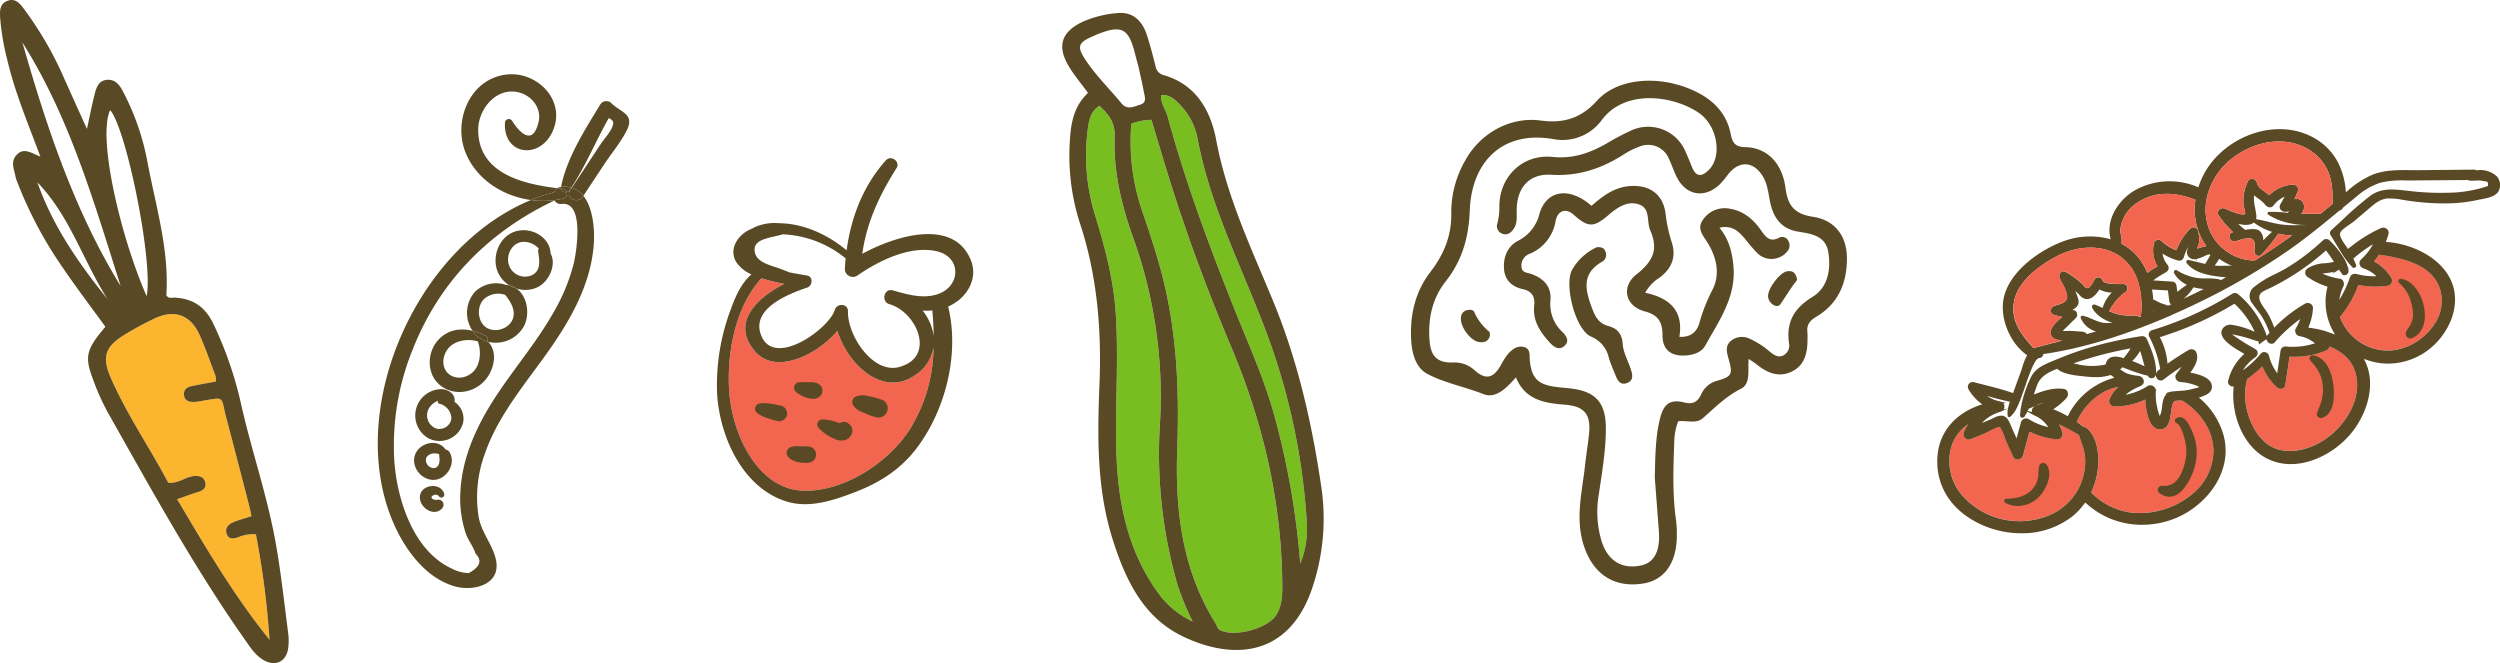
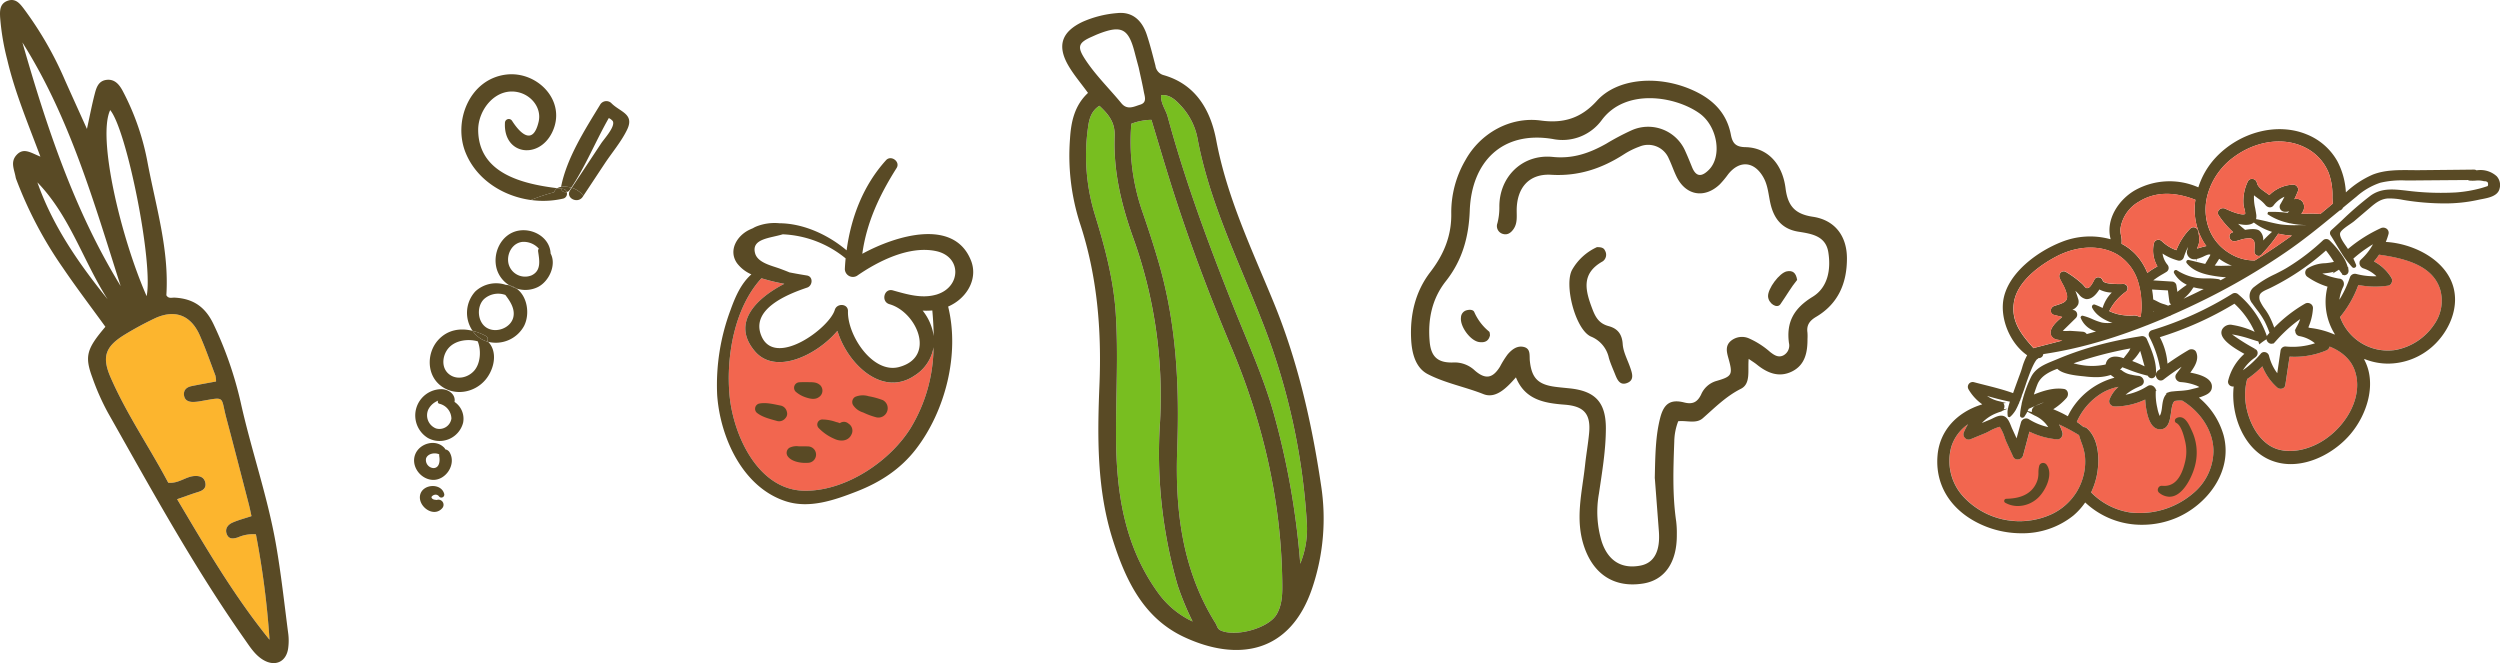
<svg xmlns="http://www.w3.org/2000/svg" width="672.404" height="178.345" viewBox="0 0 672.404 178.345">
  <g id="Raggruppa_316" data-name="Raggruppa 316" transform="translate(-579 -309)">
    <g id="Raggruppa_312" data-name="Raggruppa 312" transform="translate(771.786 351.552)">
      <path id="Tracciato_574" data-name="Tracciato 574" d="M123.146,72.225c-5.546,9.145-17.511,17.2-28.571,17.147-12.721-.077-19.393-15.13-20.329-25.851-.9-10.322,1.323-23.38,8.6-31.3A51.507,51.507,0,0,0,89,33.716c-7.122,3.665-14.517,10.34-7.916,18.131,5.547,6.536,16.778.984,22.2-5.491,2.69,8.875,12.045,17.925,20.729,12.053a11.131,11.131,0,0,0,5.123-7.62,42.515,42.515,0,0,1-5.99,21.435" transform="translate(-70.833 0.072)" fill="#f2664f" />
      <path id="Tracciato_583" data-name="Tracciato 583" d="M140.314,38.367c-4.469-11.537-20.1-6.89-29.259-1.889,1.159-8.407,4.6-15.757,9.22-23.063,1.087-1.7-1.489-3.6-2.839-2.106-6.116,6.757-9.407,15.334-10.6,24.244-4.966-4.194-11.61-7.244-18.055-7.289a13.3,13.3,0,0,0-6.23.869,6.045,6.045,0,0,0-.917.468c-.337.137-.677.285-1.009.446-3.328,1.629-5.652,5.558-3.263,8.963a9.638,9.638,0,0,0,3.86,3C78.46,44.446,76.9,48,75.616,51.59a57.458,57.458,0,0,0-3.595,22.873c.793,11.354,6.818,24.827,18.481,28.583,6.378,2.047,13.1-.331,19.08-2.658,6.291-2.46,11.764-5.994,15.919-11.4,7.876-10.227,11.806-25.53,8.639-38.316a13.233,13.233,0,0,0,1.776-.95c3.807-2.436,6.1-6.954,4.4-11.359m-16.086,44.7c-5.546,9.145-17.511,17.2-28.572,17.147-12.72-.077-19.391-15.13-20.328-25.851-.9-10.322,1.323-23.379,8.6-31.3a51.509,51.509,0,0,0,6.149,1.493c-7.122,3.665-14.517,10.34-7.916,18.131,5.547,6.538,16.778.984,22.2-5.491,2.688,8.875,12.045,17.925,20.728,12.053a11.128,11.128,0,0,0,5.124-7.62,42.515,42.515,0,0,1-5.99,21.435M130.256,58.6a14.1,14.1,0,0,0-2.968-6.84,18.5,18.5,0,0,0,2.6-.045c.208,2.324.34,4.618.369,6.885m1.039-11.245a3.771,3.771,0,0,1-.471.14c-3.851,1.075-7.8-.123-11.553-1.176-2.377-.667-3.273,3.041-.909,3.715,7.326,2.1,12.655,14.2,2.585,16.9-7.076,1.891-13.93-8.541-13.746-15,.063-2.1-2.987-2.25-3.545-.37-1.468,4.952-16.056,15.628-19.719,7.06C80.8,51.278,91.241,47.247,96.251,45.557c1.46-.506,1.657-2.949-.081-3.241-1.579-.253-3.154-.53-4.73-.843-.769-.334-1.572-.628-2.362-.93-2.154-.831-6.145-1.566-6.858-4.207-1.067-3.933,3.966-4.037,7.435-5.1a28.6,28.6,0,0,1,16.917,6.476c-.093.974-.172,1.94-.212,2.9a2.168,2.168,0,0,0,3.27,1.785c5.714-3.974,14.117-8.2,21.329-6.629,6.866,1.5,6.647,9.492.337,11.582" transform="translate(-71.915 -10.769)" fill="#594a25" />
      <path id="Tracciato_584" data-name="Tracciato 584" d="M104.376,54.44a20.569,20.569,0,0,0-3.849-1.064,5.265,5.265,0,0,0-3.655.187,1.622,1.622,0,0,0-.537,2.19,4.911,4.911,0,0,0,2.722,1.992,19.717,19.717,0,0,0,3.512,1.3,2.482,2.482,0,0,0,2.9-1.514,2.456,2.456,0,0,0-1.091-3.087" transform="translate(-59.68 10.642)" fill="#594a25" />
      <path id="Tracciato_585" data-name="Tracciato 585" d="M98.287,58.583a2.018,2.018,0,0,0-.965-.479,1.914,1.914,0,0,0-1.4.349,4.348,4.348,0,0,0-.981-.313,11.378,11.378,0,0,0-3.795-.685,1.36,1.36,0,0,0-.893,2.309,12.826,12.826,0,0,0,4.2,2.889c1.608.783,3.732.7,4.594-1.137a2.219,2.219,0,0,0-.765-2.934" transform="translate(-62.835 12.819)" fill="#594a25" />
      <path id="Tracciato_586" data-name="Tracciato 586" d="M90.045,62.281c-.79-.048-1.593,0-2.4-.029a4.4,4.4,0,0,0-2.49.387,1.62,1.62,0,0,0-.536,2.19c1.039,1.617,3.775,2.007,5.55,1.858a2.2,2.2,0,0,0-.125-4.406" transform="translate(-65.608 15.236)" fill="#594a25" />
      <path id="Tracciato_587" data-name="Tracciato 587" d="M88.906,54.886c1.137.375,2.458.686,3.494-.069a2.073,2.073,0,0,0,.361-3.217c-.948-.84-1.922-.787-3.107-.81-.846-.024-1.672-.021-2.512.03a1.483,1.483,0,0,0-.981,2.518,7.723,7.723,0,0,0,2.746,1.547" transform="translate(-64.948 9.447)" fill="#594a25" />
      <path id="Tracciato_588" data-name="Tracciato 588" d="M87.318,56.884c-.018-.077-.038-.143-.059-.209a2.146,2.146,0,0,0-1.535-1.469c-1.892-.367-4.034-.951-5.949-.533a1.449,1.449,0,0,0-.589,2.408c1.5,1.255,3.673,1.727,5.523,2.264a2.113,2.113,0,0,0,2.04-.583c.048-.05.1-.11.148-.158a1.758,1.758,0,0,0,.421-1.721" transform="translate(-68.458 11.343)" fill="#594a25" />
    </g>
    <g id="Raggruppa_310" data-name="Raggruppa 310" transform="translate(579 309)">
      <path id="Tracciato_582" data-name="Tracciato 582" d="M48.549,136.011a7.283,7.283,0,0,0-.179-1.6c-1.374-3.626-2.646-7.3-4.215-10.843-2.446-5.521-6.849-7.075-12.306-4.427a88.665,88.665,0,0,0-7.949,4.319c-5.159,3.188-6.121,5.949-3.7,11.484,4.338,9.941,10.515,18.876,15.49,28.3,2.783.275,4.668-1.638,7.021-1.8,1.424-.1,2.664.277,2.962,1.836.274,1.433-.685,2.073-1.952,2.46-1.763.539-3.491,1.191-5.642,1.934,7.835,13.206,15.363,26.094,24.857,37.8a229.649,229.649,0,0,0-3.662-28.355,9.976,9.976,0,0,0-4.846.828c-1.26.4-2.425.537-2.98-.844-.587-1.459.265-2.58,1.535-3.139,1.581-.692,3.274-1.127,5.1-1.734-.253-1.129-.452-2.15-.712-3.154-2-7.737-3.985-15.48-6.044-23.2-1.578-5.914-.11-5.75-6.73-4.606a13.894,13.894,0,0,1-2.1.251c-1.284.021-2.4-.379-2.567-1.839-.163-1.432.765-2.16,2.044-2.425,2.151-.446,4.317-.823,6.575-1.249" transform="translate(9.567 -33.408)" fill="#fcb52e" />
      <path id="Tracciato_589" data-name="Tracciato 589" d="M10.867,103.89C7.456,94.782,3.993,86.555,1.955,77.853A65.11,65.11,0,0,1,.03,66.4c-.092-1.77-.1-3.661,2.025-4.427,2.154-.777,3.334.813,4.371,2.171A94.951,94.951,0,0,1,17.484,83.358c1.861,4.167,3.75,8.32,5.9,13.089.768-3.51,1.323-6.441,2.071-9.321.438-1.689.956-3.551,3.1-3.864,2.253-.33,3.512,1.23,4.415,2.9a67.313,67.313,0,0,1,6.768,19.581c2.24,11.74,5.785,23.307,5.005,35.424.555,1.009,1.49.608,2.244.65,5,.281,8.264,2.475,10.505,7.274a100.686,100.686,0,0,1,7.251,20.921c2.821,12.732,7.168,25.092,9.441,37.944,1.429,8.088,2.3,16.277,3.367,24.427a15.042,15.042,0,0,1-.015,3.519c-.409,3.854-3.525,5.348-6.854,3.283-2.157-1.34-3.476-3.479-4.892-5.493-13.686-19.468-25.1-40.309-36.791-60.983a64.277,64.277,0,0,1-4.138-9.336c-2.148-5.791-1.573-7.76,3.486-13.715-3.808-5.264-7.773-10.471-11.443-15.879A108.54,108.54,0,0,1,4.421,110.131a3.91,3.91,0,0,1-.211-.673c-.33-2.025-1.522-4.1.253-6.021,1.921-2.08,3.857-.545,6.4.453m47.25,60.478a7.283,7.283,0,0,0-.179-1.6c-1.374-3.626-2.646-7.3-4.215-10.843-2.446-5.521-6.848-7.075-12.306-4.427a88.636,88.636,0,0,0-7.948,4.319c-5.16,3.188-6.122,5.949-3.706,11.484,4.338,9.941,10.516,18.876,15.49,28.3,2.783.275,4.668-1.638,7.021-1.8,1.424-.1,2.664.277,2.962,1.836.275,1.433-.683,2.071-1.952,2.46-1.763.539-3.491,1.191-5.642,1.934,7.835,13.206,15.365,26.094,24.857,37.8a229.65,229.65,0,0,0-3.662-28.355,9.958,9.958,0,0,0-4.846.828c-1.26.4-2.424.537-2.979-.844-.587-1.459.263-2.58,1.535-3.139,1.579-.694,3.274-1.127,5.1-1.734-.253-1.129-.452-2.15-.711-3.154-2.005-7.737-3.985-15.48-6.045-23.2-1.578-5.914-.108-5.75-6.73-4.606a13.892,13.892,0,0,1-2.1.251c-1.284.02-2.4-.379-2.567-1.839-.161-1.432.765-2.16,2.044-2.425,2.151-.446,4.317-.823,6.575-1.249M32.456,138.712C25.266,116.165,18.784,93.4,6.021,73.178c6.531,22.781,13.948,45.207,26.435,65.535m6.982,2.711c1.833-8.914-5.333-44.7-9.8-50.047-3.467,7.284,2.719,33.884,9.8,50.047m-10.495.828c-6.592-10.34-10.171-22.462-18.884-31.435,4.143,11.808,11.169,21.863,18.884,31.435" transform="translate(0 -61.766)" fill="#594a25" />
    </g>
    <g id="Raggruppa_315" data-name="Raggruppa 315" transform="translate(958.492 330.71)">
      <path id="Tracciato_590" data-name="Tracciato 590" d="M76.7,162.025c-2.482,2.828-5.4,5.83-8.729,4.51-4.963-1.97-10.31-2.95-14.981-5.377-3.364-1.746-4.31-5.771-4.48-9.529-.3-6.535,1.149-12.7,5.178-17.939,3.656-4.751,5.755-9.831,5.622-15.923a27.856,27.856,0,0,1,3.8-14.147c4-7.247,12.03-11.786,20.284-10.67,6.125.828,10.835-.61,15.094-5.318,5.4-5.975,16.046-6.921,25.062-3.152,5.675,2.372,9.783,6.053,10.975,12.315.434,2.278,1.319,3.268,3.9,3.316,5.729.111,9.926,4.213,10.795,11.056.6,4.752,2.526,6.944,7.34,7.664,5.938.888,9.161,5.183,9.172,11.172.011,6.658-2.327,12.22-8.279,15.739-1.721,1.018-2.627,2.2-2.345,4.213a13.257,13.257,0,0,1,.014,1.764c.017,3.581-.65,6.977-4.162,8.719-3.467,1.719-6.616.45-9.447-1.844-.608-.494-1.286-.9-2.21-1.54-.3,3.06.631,6.678-2.077,8.041-4.019,2.023-7,5.058-10.254,7.915-1.814,1.591-4.31.551-6.619.817a15.9,15.9,0,0,0-1.061,5.461c-.263,7.173-.527,14.344.516,21.488a26.182,26.182,0,0,1,.169,3.524c.065,7.472-3.227,12.249-9.06,13.177-7.727,1.231-13.245-2.454-15.78-9.673-2.657-7.563-.607-14.89.176-22.315.3-2.8.8-5.586,1.066-8.392.506-5.246-1.362-7.325-6.556-7.721-5.419-.414-10.665-1.266-13.122-7.355M114.046,189.2c.137-6.345.2-11.425,1.475-16.345,1-3.833,2.824-4.99,6.458-4.073,2.318.584,3.533-.137,4.517-2.1a6.4,6.4,0,0,1,4.033-3.658c4.37-1.251,4.572-1.706,3.294-6.247-.471-1.669-.805-3.283.688-4.555a4.679,4.679,0,0,1,4.978-.629,22.122,22.122,0,0,1,5.6,3.623c1.015.774,2.135,1.6,3.536.908a2.989,2.989,0,0,0,1.516-3.315c-.777-5.687,1.371-9.4,6.376-12.459,4.1-2.509,4.951-7.356,4.2-12.008-.715-4.4-4.538-4.931-8.065-5.5-4.3-.692-6.506-3.393-7.462-7.418-.568-2.39-.656-4.891-1.894-7.125-2.434-4.386-6.437-4.782-9.521-.887a25.173,25.173,0,0,1-2.247,2.708c-4.1,3.893-9.124,3.008-11.607-2.043-.777-1.579-1.323-3.271-2.086-4.856a6.009,6.009,0,0,0-7.907-3.257,20.482,20.482,0,0,0-4.1,2.02c-5.981,3.866-12.3,6-19.62,5.555-5.92-.361-9.234,3.431-9.3,9.419-.02,1.749.245,3.559-.822,5.141-.715,1.058-1.678,1.752-2.982,1.322a2.192,2.192,0,0,1-1.377-2.869,16.944,16.944,0,0,0,.521-4.162c-.167-8.223,6.149-14.5,14.377-13.652,5.41.557,9.923-1.042,14.394-3.571a65.539,65.539,0,0,1,6.857-3.617,10.885,10.885,0,0,1,14.425,5.738c.637,1.388,1.2,2.809,1.779,4.222,1.121,2.743,2.667,2.555,4.517.7,3.647-3.649,2.315-11.752-2.533-15.2-6.571-4.669-19.9-6.792-26.27,1.809a13.085,13.085,0,0,1-13.192,5.094c-13.611-2.267-21.834,6.163-22.316,19.262-.26,7.091-2.01,13.382-6.425,18.97-3.769,4.769-4.888,10.359-4.356,16.3.367,4.108,2.256,5.744,6.429,5.576a7.886,7.886,0,0,1,5.74,2.189c2.836,2.446,4.787,2.1,6.75-1.076a25.01,25.01,0,0,1,2.044-3.277c1.079-1.254,2.463-2.4,4.245-2.031,2.047.427,1.579,2.308,1.733,3.769.485,4.623,2.193,6.369,6.87,6.98,1.283.167,2.573.279,3.86.412,6.888.723,9.738,3.775,9.718,10.81-.018,5.887-1.015,11.7-1.865,17.508a27.537,27.537,0,0,0,.748,12.9c1.692,5.126,5.309,7.451,10.453,6.441,3.649-.717,5.329-3.879,4.918-9.253-.393-5.156-.786-10.313-1.082-14.193" transform="translate(-48.468 -82.241)" fill="#594a25" />
-       <path id="Tracciato_591" data-name="Tracciato 591" d="M88.634,106.4c2.866-2.485,5.833-4.858,9.956-5.285,5.4-.558,9.289,1.975,9.976,7.388a39.6,39.6,0,0,0,1.608,7.537c1.325,4,.122,7.122-3.146,9.611a11.137,11.137,0,0,0-3.941,4.12c6.455,1.367,10.376,4.76,9.187,11.86,3.5.166,4.93-1.749,5.529-4.252a46.8,46.8,0,0,1,3.537-8.738c1.927-4.162.881-8.52-1.513-12.381-1.188-1.918-2.9-3.664-1.269-6.032a7.023,7.023,0,0,1,7.4-3.033c3.443.577,5.97,2.63,7.984,5.378,1.311,1.79,2.38,3.926,5.278,2.333a1.817,1.817,0,0,1,2.389.986,2.418,2.418,0,0,1-.44,2.911,5.443,5.443,0,0,1-7.874.372,46.705,46.705,0,0,1-3.437-4c-1.644-1.873-3.346-3.664-6.81-2.9,2.577,3.111,3.411,6.616,3.762,10.229.813,8.344-3.891,14.827-7.624,21.563-.935,1.686-3.087,2.431-5.211,2.576-3.891.263-6.235-1.5-6.235-5.359,0-3.549-1.069-5.526-4.79-6.509-5.177-1.367-6.471-6.586-2.205-9.953,4.281-3.379,6.023-6.56,3.7-11.818-1.027-2.324.123-5.9-3-6.976-3.158-1.085-5.845.793-8.257,2.856-3.988,3.413-5.472,3.36-9.358-.111-2-1.79-4.255-1.252-4.853,1.727a11.51,11.51,0,0,1-7.161,8.88,3.3,3.3,0,0,0-2.007,3.428c.1,1.594,1.543,1.532,2.6,1.9,3.363,1.17,5.5,3.44,5.193,7.07a10.2,10.2,0,0,0,3.227,8.552c1.051,1.058,1.94,2.416.611,3.673-1.429,1.353-2.86.443-3.963-.766-2.592-2.839-4.71-5.892-4.249-10.046.254-2.3-.575-3.836-3.02-4.373-2.765-.608-4.778-2.253-5.071-5.168-.33-3.25.775-6.268,3.7-7.838a10.991,10.991,0,0,0,5.809-7.283c1.9-6.456,8.1-7.319,14-2.129" transform="translate(-40.079 -72.743)" fill="#594a25" />
      <path id="Tracciato_592" data-name="Tracciato 592" d="M84.168,111.982c1.213-.032,1.879.2,2.187.933a2.174,2.174,0,0,1-.6,2.874c-5.938,3.319-4.688,7.883-2.75,12.958.891,2.33,1.915,3.817,4.34,4.474,2.348.637,3.592,2.1,3.771,4.823.142,2.141,1.3,4.215,2.02,6.315.549,1.608,1.191,3.438-.935,4.192-1.921.682-2.6-1.043-3.179-2.494-.566-1.418-1.2-2.818-1.627-4.278a7.984,7.984,0,0,0-4.814-5.752c-4.2-1.833-7.337-14.079-5.02-18.041a14.652,14.652,0,0,1,6.605-6" transform="translate(-34.163 -67.214)" fill="#594a25" />
      <path id="Tracciato_593" data-name="Tracciato 593" d="M120.1,118.632c-1.588,1.906-2.947,4.31-4.5,6.533-.915,1.31-3.221-.188-3.324-2.1-.108-2.061,3.053-6.334,5.034-6.733,1.54-.31,2.484.322,2.791,2.3" transform="translate(-16.229 -65.055)" fill="#594a25" />
      <path id="Tracciato_594" data-name="Tracciato 594" d="M65.225,129.99c-.348,1.678-1.483,2.056-2.92,1.856-2.371-.331-5.22-4.233-4.889-6.632a2.032,2.032,0,0,1,1.371-1.871c.828-.263,1.919-.3,2.229.492a13.991,13.991,0,0,0,3.974,5.2c.209.191.169.659.235.959" transform="translate(-43.96 -61.557)" fill="#594a25" />
    </g>
    <g id="Raggruppa_311" data-name="Raggruppa 311" transform="translate(864.705 312.474)">
      <path id="Tracciato_579" data-name="Tracciato 579" d="M135.768,24.445a57.406,57.406,0,0,0,2.889,23.392c1.659,4.785,3.235,9.608,4.626,14.478,4.639,16.247,5.436,32.82,4.826,49.648-.592,16.378,1.3,32.468,10.32,46.857.409.655.434,1.469,1.325,1.888,3.968,1.864,12.879-.522,15.085-4.281,1.633-2.782,1.569-6,1.52-9.1-.343-21.831-5.234-42.686-13.689-62.751-6.131-14.55-11.671-29.317-16.4-44.385-1.751-5.582-3.4-11.195-5.1-16.8a16.014,16.014,0,0,0-5.4,1.048" transform="translate(-117.189 5.364)" fill="#78be20" />
      <path id="Tracciato_580" data-name="Tracciato 580" d="M156.266,159.6a76.047,76.047,0,0,1-4.019-9.712,127.694,127.694,0,0,1-4.734-44.1,126.133,126.133,0,0,0-7.423-49.937c-3.06-8.671-5.145-17.523-4.79-26.715.146-3.8-1.635-5.929-4.106-8.248-2.309,1.484-2.8,3.766-3.087,6.008a54.178,54.178,0,0,0,1.862,23.221c2.687,8.7,5.037,17.443,5.627,26.639.712,11.067.027,22.107.08,33.157.071,14.969,2.214,29.408,11.314,41.981a23.864,23.864,0,0,0,9.277,7.7" transform="translate(-121.208 4.097)" fill="#78be20" />
      <path id="Tracciato_581" data-name="Tracciato 581" d="M178.449,145.024a24.886,24.886,0,0,0,1.773-11.01,176.732,176.732,0,0,0-12.375-55.082c-6.255-15.973-13.9-31.393-17.058-48.465a17.8,17.8,0,0,0-4.6-8.8c-1.364-1.457-2.862-2.853-5.166-2.685-.146,2.287,1.243,3.876,1.754,5.755,4.743,17.474,11.043,34.414,17.737,51.215,3.706,9.3,7.855,18.417,10.65,28.084a210.619,210.619,0,0,1,7.286,40.986" transform="translate(-114.437 3.128)" fill="#78be20" />
      <path id="Tracciato_595" data-name="Tracciato 595" d="M130.284,25.808c-1.931-2.657-3.832-4.865-5.272-7.341C121.893,13.1,123.2,9.37,128.8,6.7a28.552,28.552,0,0,1,9.354-2.362c3.825-.409,6.553,1.662,7.934,5.8.911,2.734,1.6,5.541,2.333,8.33a3,3,0,0,0,2.065,2.515c8.895,2.484,12.8,9.611,14.294,17.571,2.895,15.4,9.559,29.29,15.425,43.565,6.473,15.751,10.236,32.26,12.745,49.1a58.31,58.31,0,0,1-2.291,27.565c-5.919,17.9-20.224,20.054-34.545,13.36-10.913-5.1-15.684-15.273-19.113-25.981-4.359-13.612-4.213-27.716-3.638-41.825.605-14.847-.593-29.475-5.321-43.7a59.411,59.411,0,0,1-2.594-22.56c.28-4.554,1.233-8.922,4.837-12.27M141.938,34.1a57.431,57.431,0,0,0,2.889,23.392c1.659,4.785,3.235,9.608,4.626,14.478,4.641,16.247,5.436,32.819,4.828,49.648-.593,16.378,1.3,32.468,10.319,46.857.409.655.434,1.469,1.326,1.888,3.968,1.864,12.878-.524,15.085-4.281,1.633-2.783,1.569-6,1.519-9.1-.343-21.833-5.232-42.686-13.688-62.751-6.133-14.55-11.672-29.317-16.4-44.385-1.751-5.582-3.4-11.195-5.1-16.8a16.021,16.021,0,0,0-5.4,1.048m16.479,133.884a75.964,75.964,0,0,1-4.019-9.712,127.69,127.69,0,0,1-4.734-44.1,126.136,126.136,0,0,0-7.423-49.938c-3.06-8.671-5.145-17.522-4.79-26.715.146-3.8-1.635-5.929-4.106-8.246-2.309,1.483-2.8,3.766-3.087,6.008A54.179,54.179,0,0,0,132.119,58.5c2.687,8.7,5.037,17.442,5.627,26.638.712,11.067.027,22.107.08,33.157.071,14.969,2.214,29.408,11.314,41.981a23.852,23.852,0,0,0,9.277,7.7m28.953-15.542a24.89,24.89,0,0,0,1.773-11.01,176.7,176.7,0,0,0-12.377-55.083c-6.253-15.973-13.9-31.393-17.058-48.465a17.778,17.778,0,0,0-4.6-8.8c-1.365-1.459-2.862-2.853-5.166-2.685-.148,2.285,1.243,3.876,1.754,5.753,4.743,17.474,11.041,34.414,17.737,51.216,3.7,9.3,7.855,18.416,10.65,28.084a210.62,210.62,0,0,1,7.286,40.986M143.925,19.007c-.236-.888-.667-2.445-1.067-4.009-1.672-6.53-3.554-7.5-9.839-5.04-.536.211-1.057.459-1.585.689-3.793,1.653-4.167,2.72-1.858,6.221,2.8,4.249,6.465,7.8,9.687,11.719,1.6,1.937,3.409.882,5.071.375,1.91-.584,1.186-2.22.953-3.518-.348-1.928-.805-3.839-1.362-6.438" transform="translate(-123.358 -4.29)" fill="#594a25" />
    </g>
    <g id="Raggruppa_313" data-name="Raggruppa 313" transform="translate(680.603 328.973)">
-       <path id="Tracciato_601" data-name="Tracciato 601" d="M59.555,120.617c1.216,6.6-6.355,8.335-11.315,6.834-7.981-2.4-13.5-10.272-16.566-17.6C19,79.441,38.212,36.2,68.922,23.593a23.814,23.814,0,0,0,8.747-.4,1.336,1.336,0,0,0,.854-1.739,1.421,1.421,0,0,0,.843-.578c.143-.206.286-.412.411-.622.041.018.09.029.131.047-.146.223-.3.452-.45.674-1.353,2.041,2.047,3.784,3.39,1.751a2.747,2.747,0,0,1,.181-.26c2.722,3.4,3.078,9.556,2.762,13.387C85,45.571,80.317,54.455,74.909,62.374c-6.5,9.536-14.645,18.5-18.432,29.585a33.717,33.717,0,0,0-1.606,16.984c.789,4.254,3.944,7.606,4.684,11.674m-7.37,3.318c3.054-1.654,3.673-3.4,1.833-5.228-.492-1.748-1.954-3.527-2.586-5.315a29.738,29.738,0,0,1-1.5-11.1c.388-8.862,3.965-17.058,8.636-24.466C63.792,69.544,70.326,62.147,75.109,53.6a51.105,51.105,0,0,0,5.308-12.884c.674-2.791,3.024-16.748-3.2-16.072a1.908,1.908,0,0,1-1.954-.92C57.745,31.982,44.378,45.379,37.145,63.708a68.742,68.742,0,0,0-4.958,30.339c.8,10.254,5.089,23.707,15.124,28.521a10.773,10.773,0,0,0,4.874,1.367" transform="translate(-27.716 10.232)" fill="#594a25" />
      <path id="Tracciato_602" data-name="Tracciato 602" d="M39.7,77.321c.095.014-.03.02.182-.029a1.369,1.369,0,0,1,1.4,2.207c-2.353,2.779-6.774-.548-5.941-3.658.777-2.856,5.646-3.128,6.44-.16a.79.79,0,0,1-1.415.653,1.139,1.139,0,0,0-1.263-.378.8.8,0,0,0-.272.116,2.456,2.456,0,0,1-.256.163c-.053.077-.194.239-.173.182-.087.157.062-.039-.038.167l0,.017a.618.618,0,0,0,0,.1c.014.02.026.041.053.081a.83.83,0,0,0,.321.3c.336.188.253.126.686.2a2.6,2.6,0,0,1,.272.042" transform="translate(-23.911 37.177)" fill="#594a25" />
      <path id="Tracciato_603" data-name="Tracciato 603" d="M37.324,75.582c.06-.11.036.193,0,.017Z" transform="translate(-22.863 38.179)" fill="#594a25" />
      <path id="Tracciato_604" data-name="Tracciato 604" d="M43.832,68.521c1.764,3.229-1.189,7.557-4.766,7.28-3.256-.25-5.823-3.832-4.51-6.957,1.23-2.914,5.5-4.087,7.776-1.66a1.088,1.088,0,0,1,.25.417,1.7,1.7,0,0,1,1.249.921m-4.414,4.117c1.636-.032,1.782-1.955,1.563-3.14a2.569,2.569,0,0,1-.009-.557c-1.138-.543-3.06-.257-3.543,1.087a2.179,2.179,0,0,0,1.99,2.61" transform="translate(-24.437 33.286)" fill="#594a25" />
      <path id="Tracciato_605" data-name="Tracciato 605" d="M47.285,65.309a6.533,6.533,0,0,1-9.431,4.109,7.08,7.08,0,0,1,3.712-13.15c1.761.075,3.608,1.278,3.452,3.208a.923.923,0,0,1-.056.208,5.439,5.439,0,0,1,2.323,5.625M40,66.831a3.254,3.254,0,0,0,4.143-2.663,4.2,4.2,0,0,0-3.253-3.983.515.515,0,0,1-.278-.846,5.013,5.013,0,0,0-.76.369,4.894,4.894,0,0,0-1.922,2.029A3.8,3.8,0,0,0,40,66.831" transform="translate(-24.334 28.43)" fill="#594a25" />
      <path id="Tracciato_606" data-name="Tracciato 606" d="M51.951,59.174c-3.029,3.553-8.511,4.447-12.213,1.368-3.62-3-3.524-8.738-.456-12.116,2.555-2.8,5.961-3.27,9.252-2.467a7.317,7.317,0,0,0,1.632,1.728,7.117,7.117,0,0,0,2.554,1.23c2.6,2.64,1.713,7.34-.769,10.257m-9.956-1.724c2.127,1.918,5.389,1.156,7.069-.893,1.606-1.958,1.817-5.39.849-7.772-2.612-.732-5.905-.294-7.751,1.7-1.706,1.849-2.186,5.151-.167,6.965" transform="translate(-23.025 23.045)" fill="#594a25" />
      <path id="Tracciato_607" data-name="Tracciato 607" d="M59.029,48.779A8.648,8.648,0,0,1,49.35,53.09c-.078-.08-.152-.149-.224-.218a1,1,0,0,0-.449-1.385,15.484,15.484,0,0,0-3.512-1.355,8.525,8.525,0,0,1,.729-10.591,8.225,8.225,0,0,1,8.19-1.779,5.308,5.308,0,0,1,1.022.157c.017,0,.027,0,.023.015a7.988,7.988,0,0,0,1.811.808c2.92,2.032,3.712,6.787,2.089,10.037M48.944,49.3c2.529,1.576,6.572.072,7.194-2.917.455-2.162-.841-4.176-2.166-5.9A5.682,5.682,0,0,0,48.2,41.63c-2.014,2-1.752,6.128.741,7.67" transform="translate(-19.657 18.873)" fill="#594a25" />
      <path id="Tracciato_608" data-name="Tracciato 608" d="M48.622,48.581c.072.069.146.138.224.217a7.107,7.107,0,0,1-2.553-1.228,7.344,7.344,0,0,1-1.632-1.728,15.478,15.478,0,0,1,3.512,1.353,1,1,0,0,1,.449,1.386" transform="translate(-19.153 23.163)" fill="#594a25" />
      <path id="Tracciato_609" data-name="Tracciato 609" d="M63.565,34.124c1.636,2.98-.357,7.46-3.369,9a7.6,7.6,0,0,1-5.833.408,5.034,5.034,0,0,0-1.811-.808c0-.015-.006-.009-.023-.012A7.664,7.664,0,0,1,49.143,38.5c-1.379-4.37,1.121-9.7,5.83-10.522,3.985-.689,8.391,1.912,8.6,6.133Zm-5.074,5.862c2.645-1.278,2.052-4.112,1.712-6.462a.942.942,0,0,1,.2-.7,5.491,5.491,0,0,0-4.289-1.827c-2.81.2-4.441,3.212-3.876,5.824a4.588,4.588,0,0,0,6.252,3.169" transform="translate(-17.08 14.08)" fill="#594a25" />
      <path id="Tracciato_610" data-name="Tracciato 610" d="M53.092,38.544a7.917,7.917,0,0,1-1.811-.807,5.006,5.006,0,0,1,1.811.807" transform="translate(-15.809 19.068)" fill="#594a25" />
      <path id="Tracciato_611" data-name="Tracciato 611" d="M65.582,22.706c-1.343,2.035-4.742.292-3.388-1.749.146-.223.3-.453.449-.676a6.3,6.3,0,0,1,3.114,2.156l.006.011a3.031,3.031,0,0,0-.181.259" transform="translate(-10.452 10.248)" fill="#594a25" />
      <path id="Tracciato_612" data-name="Tracciato 612" d="M72.189,21.632c-1.907,2.869-3.8,5.759-5.719,8.636a6.307,6.307,0,0,0-3.113-2.156q3.942-5.966,7.888-11.931c.774-1.183,3.909-4.546,3.131-6a3.036,3.036,0,0,0-1.069-.82c-3.5,6.128-6.211,12.867-10.081,18.7a7.4,7.4,0,0,0-2.731-.194c-.011.006-.017,0-.027,0l.008-.035C62,20.1,66.891,12.481,70.943,5.828a1.941,1.941,0,0,1,2.983-.543c2.311,2.436,6.339,2.9,4.341,7.123-1.513,3.2-4.126,6.268-6.078,9.224" transform="translate(-11.166 2.417)" fill="#594a25" />
      <path id="Tracciato_613" data-name="Tracciato 613" d="M64.691,21.395a1.337,1.337,0,0,1-.854,1.739,23.846,23.846,0,0,1-8.747.4,47.318,47.318,0,0,1,6.2-2.082,2.263,2.263,0,0,1,.888-1.1c.333.047.676.089,1,.126a1.2,1.2,0,0,0,1.514.909" transform="translate(-13.884 10.287)" fill="#594a25" />
      <path id="Tracciato_614" data-name="Tracciato 614" d="M62.824,20.953a1.422,1.422,0,0,1-.841.578,1.1,1.1,0,0,0-.957-.846c-.188-.024-.37-.039-.558-.063a1.585,1.585,0,0,1,.011-.482c.011-.006.017,0,.027,0a7.4,7.4,0,0,1,2.731.194c-.125.209-.268.415-.411.622" transform="translate(-11.174 10.151)" fill="#594a25" />
      <path id="Tracciato_615" data-name="Tracciato 615" d="M61.02,20.506a1.1,1.1,0,0,1,.956.847,1.205,1.205,0,0,1-1.514-.911c.188.024.37.039.558.063" transform="translate(-11.169 10.33)" fill="#594a25" />
      <path id="Tracciato_616" data-name="Tracciato 616" d="M60.809,20.123a1.539,1.539,0,0,0-.011.482c-.327-.038-.67-.078-1-.126a2.39,2.39,0,0,1,1.013-.355" transform="translate(-11.506 10.168)" fill="#594a25" />
      <path id="Tracciato_617" data-name="Tracciato 617" d="M68.458,30.646a2.267,2.267,0,0,0-.887,1.1,47.34,47.34,0,0,0-6.2,2.082C53.913,32.806,46.844,28.4,43.862,21.259,40.3,12.76,44.81,1.293,54.7.087,63.2-.945,71.175,7.365,67.024,15.724c-3.631,7.295-13.089,5.9-12.648-2.648a1.035,1.035,0,0,1,1.892-.584c1.937,3.048,5.573,7.09,7.167.285.841-3.619-1.8-6.98-5.238-7.879-6.118-1.6-11.084,4.526-11.02,10.177.135,11.656,12.015,14.433,21.282,15.571" transform="translate(-20.168 0)" fill="#594a25" />
    </g>
    <g id="Raggruppa_314" data-name="Raggruppa 314" transform="translate(1100.042 343.736)">
      <path id="Tracciato_575" data-name="Tracciato 575" d="M137.04,188.931a15.166,15.166,0,0,1-.533,1.534l-.006.014a15.468,15.468,0,0,1-1.114,2.222v0a15.868,15.868,0,0,1-6.605,5.958,20.623,20.623,0,0,1-24.037-4.817,14.191,14.191,0,0,1-3.089-13.241,11.615,11.615,0,0,1,4.5-6.075,14.845,14.845,0,0,0-1.167,2.281,1.35,1.35,0,0,0,.375,1.439,1.308,1.308,0,0,0,1.417.339l4.091-1.686c.179-.074.516-.245.927-.456a12.863,12.863,0,0,1,2.881-1.23,11.624,11.624,0,0,1,1.352,2.956c.155.429.285.78.366.954l1.894,4.137a1.274,1.274,0,0,0,1.189.745,1.176,1.176,0,0,0,.125-.006,1.512,1.512,0,0,0,1.346-1.051q.869-3.211,1.713-6.426a21.01,21.01,0,0,0,7.43,2.077,1.294,1.294,0,0,0,1.126-.5,1.506,1.506,0,0,0,.312-1.35v0a11.919,11.919,0,0,0-.906-2.168c.546.253,1.075.506,1.573.76l0,0c.617.307,1.233.632,1.832.969l.012.006c.664.372,1.317.75,1.957,1.143.187.683.42,1.347.647,1.992a15.867,15.867,0,0,1,.921,3.391,15.227,15.227,0,0,1-.533,6.081" transform="translate(-97.854 -95.189)" fill="#f2664f" />
      <path id="Tracciato_576" data-name="Tracciato 576" d="M160.645,185.218a15.068,15.068,0,0,1-5.585,11.365,22.14,22.14,0,0,1-16.822,5.062,18.6,18.6,0,0,1-10.5-5.407,19.335,19.335,0,0,0,1.617-5.011c.72-4.1.384-9.459-2.716-12.2a1.387,1.387,0,0,0-.926-.357c-.527-.444-1.135-.9-1.82-1.389a17.018,17.018,0,0,1,7.129-7.972,13.693,13.693,0,0,1,4.078-1.457,8.675,8.675,0,0,0-2.415,3.419,1.27,1.27,0,0,0,.16,1.2,1.526,1.526,0,0,0,1.225.67,19.31,19.31,0,0,0,8.222-1.865c.169,2.773.893,7.931,3.926,8.008l.075,0c2.3,0,2.655-2.511,2.938-4.532.184-1.3.372-2.651,1-3.089a7.126,7.126,0,0,1,1.9-.1l.128,0,.09.056c.134.08.266.163.4.251,4.9,3.2,7.928,8.312,7.9,13.341" transform="translate(-86.341 -98.561)" fill="#f2664f" />
      <path id="Tracciato_577" data-name="Tracciato 577" d="M172.955,187.05c-4.561,2.157-9.175,2.255-12.337.266-3.908-2.461-5.908-7.4-6.476-11.208a16.415,16.415,0,0,1,.381-6.729,26.229,26.229,0,0,0,4.07-3.408,15.243,15.243,0,0,0,3.994,5.689,1.472,1.472,0,0,0,1.432.271,1.113,1.113,0,0,0,.753-.9l1.149-7.668a22.048,22.048,0,0,0,9.831-1.644,1.525,1.525,0,0,0,.951-1.057c2.547,1.021,5.618,2.964,6.819,6.622,2.508,7.644-3.438,16.393-10.566,19.769" transform="translate(-71.148 -102.197)" fill="#f2664f" />
      <path id="Tracciato_578" data-name="Tracciato 578" d="M181.419,144.238c7.18,1.013,14.7,2.98,16.522,9.691a11.068,11.068,0,0,1-1.678,9.042,16.062,16.062,0,0,1-10.555,6.912A13.653,13.653,0,0,1,170.929,161a29,29,0,0,0,4.912-8.612,23.7,23.7,0,0,0,7.992.184,1.223,1.223,0,0,0,.936-.729,1.49,1.49,0,0,0-.042-1.385v0a12.1,12.1,0,0,0-4.684-4.394,18.894,18.894,0,0,0,1.377-1.823" transform="translate(-62.573 -110.494)" fill="#f2664f" />
      <path id="Tracciato_596" data-name="Tracciato 596" d="M249.414,134.482a6.508,6.508,0,0,0-5.369-1.588l-.008-.006-.048.006a1.357,1.357,0,0,0-.68-.191h0c-4.829.059-9.663.1-14.559.15-.768.009-1.55,0-2.338-.008-3.473-.036-7.066-.072-10.325,1.2a25.412,25.412,0,0,0-7.189,4.742v-.008l-.041.035a20.358,20.358,0,0,0-2.288-8.356h0a16.442,16.442,0,0,0-8.368-7.275c-7.852-3.191-17.848-.622-24.317,6.239a21.078,21.078,0,0,0-4.7,8.026l-.023-.012-.008.029a19.134,19.134,0,0,0-16.921.738c-4.409,2.487-8.085,7.868-6.646,13.2l-.054-.018.017.045a20.581,20.581,0,0,0-13.125.72c-6.7,2.618-14.123,8.279-15.584,15.027-1.165,5.412,1.635,12.237,6.264,15.437l-.011.015.026.017a15.923,15.923,0,0,0-1.353,3.382c-.134.434-.256.832-.378,1.162-.691,1.868-1.374,3.738-2.037,5.616h0l0,.015c-2.488-.893-5.107-1.561-7.647-2.2-.975-.247-1.948-.492-2.905-.748a1.3,1.3,0,0,0-1.456,1.891,12.709,12.709,0,0,0,3.7,4.055l-.08.021.032.02c-6.881,2.128-11.329,7.125-11.949,13.519-.738,7.657,3.062,14.273,10.426,18.151a26,26,0,0,0,12.066,2.982,21.824,21.824,0,0,0,14.035-4.772,18.137,18.137,0,0,0,3.157-3.5l.021.023.014-.02a22.107,22.107,0,0,0,15.312,5.988,23.621,23.621,0,0,0,9.185-1.859c8.112-3.428,15.321-12.381,12.7-22.224a20.339,20.339,0,0,0-6.619-10.113l.03-.009-.021-.017c.23-.075.462-.142.692-.229l.179-.069c.969-.372,2.3-.882,2.55-2.128a2.3,2.3,0,0,0-.376-1.85c-.95-1.362-3.34-2.064-5.389-2.424,1.2-1.636,2.437-3.589,1.567-5.562a1.226,1.226,0,0,0-.766-.653,1.538,1.538,0,0,0-1.2.105c-1.928,1.12-3.834,2.359-5.687,3.665v-.017l-.048.035a17.906,17.906,0,0,0-2.061-7.111,90.069,90.069,0,0,0,20.066-9,22.958,22.958,0,0,1,5.445,7.572,21.793,21.793,0,0,0-5.946-1.853,2.518,2.518,0,0,0-2.777,1.155c-1.189,2.246,2.443,4.684,5.955,6.614a14.111,14.111,0,0,0-4.352,7.176,1.247,1.247,0,0,0,.42,1.31,1.355,1.355,0,0,0,.852.3,1.256,1.256,0,0,0,.181-.042l-.018.123.035-.018c-.793,7.337,2.493,16.48,9.632,19.623a14.079,14.079,0,0,0,5.725,1.179c6.021,0,12.133-3.494,15.949-7.942,4.674-5.44,7.274-13.932,3.741-20.29l.209.105-.116-.157a17.011,17.011,0,0,0,6.369,1.258,18.056,18.056,0,0,0,10.775-3.637c5.362-3.992,9.321-11.964,6.1-18.875-2.938-6.3-10.885-9.849-17.439-10.212l.008-.015H219.6a18.27,18.27,0,0,0,.711-2.076,1.337,1.337,0,0,0-.417-1.4,1.548,1.548,0,0,0-1.644-.214h0a38.8,38.8,0,0,0-8.83,5.6c-.151-.245-.346-.528-.569-.844-.742-1.057-1.864-2.654-1.5-3.545.281-.689,1.6-1.591,2.562-2.249.47-.321.914-.623,1.216-.881q2.156-1.827,4.3-3.658c1.481-1.266,2.866-2.321,4.823-2.42a18.657,18.657,0,0,1,3.985.39c.5.084,1,.17,1.5.239a68.041,68.041,0,0,0,9.7.711,41.4,41.4,0,0,0,9.072-.972c.271-.063.58-.122.908-.184,1.817-.346,4.3-.819,4.773-2.807a3.533,3.533,0,0,0-.768-3.345m-78.1,6.541,0-.014a14.782,14.782,0,0,1,.37-1.663l0-.011a18.783,18.783,0,0,1,6.938-9.947c6.068-4.525,13.671-5.532,19.366-2.57a12.988,12.988,0,0,1,6.215,6.727,16.935,16.935,0,0,1,1.013,5.135c.018.388.017.766.015,1.138a11.572,11.572,0,0,0,.125,2q-1.691,1.432-3.408,2.828a25.861,25.861,0,0,0-3.559-.1c-.512.012-1.036,0-1.558,0a2.486,2.486,0,0,0,.548-2.862h0A1.97,1.97,0,0,0,195,140.666c.333-.694.647-1.41.954-2.174a1.241,1.241,0,0,0-.191-1.18,1.318,1.318,0,0,0-1.124-.569,9.625,9.625,0,0,0-6.369,2.812c-.31-.244-.64-.476-.962-.7-1.124-.792-2.186-1.538-2.4-2.669a1.264,1.264,0,0,0-1.139-.971,1.206,1.206,0,0,0-1.283.668,12.106,12.106,0,0,0-1.174,6.193,7.671,7.671,0,0,0,.233,1.109,4.116,4.116,0,0,1,.227,1.438c-.608.394-2.725-.166-5.392-1.427a1.465,1.465,0,0,0-1.674.382,1.149,1.149,0,0,0-.06,1.438,24.03,24.03,0,0,0,3.873,4.49l-.133.081a1.091,1.091,0,0,0-.834,1.316,1.285,1.285,0,0,0,1.483,1.061,4.637,4.637,0,0,0,.765-.176l.492-.132a7.86,7.86,0,0,1,2.895-.458c1.158.3,1.188,1.2,1.1,2.652-.021.336-.041.665-.033.975a1.159,1.159,0,0,0,.784,1.036,1.089,1.089,0,0,0,.367.066,1,1,0,0,0,.762-.351q.413-.479.835-.959a37.347,37.347,0,0,0,3.656-4.666l.015,0,.011-.018a19.606,19.606,0,0,0,3.644.512c-3.262,2.347-6.607,4.6-9.973,6.691a12.507,12.507,0,0,1-6.986-2.059,12.877,12.877,0,0,1-2.241-1.761l0,0a13.085,13.085,0,0,1-3.513-6.027,14.929,14.929,0,0,1-.3-6.265m17.657,8.443a31.915,31.915,0,0,0-2.356,2.3,3.129,3.129,0,0,0-1.058-2.672c-.718-.461-1.909-.516-3.838-.178a1.2,1.2,0,0,0-.178-.184,21.947,21.947,0,0,1-1.665-1.453c1.951.48,3.358.358,4.216-.348l.006.008a15.92,15.92,0,0,0,4.865,2.494l-.024.021Zm-1.124-2.77c-1.022-.244-2.079-.492-3.152-.676a3.469,3.469,0,0,0,.027-1.4c-.081-.551-.175-1.063-.263-1.55a12.622,12.622,0,0,1-.322-3.461c.346.294.714.561,1.072.825a9.256,9.256,0,0,1,2,1.787,1.647,1.647,0,0,0,1.227.64,1.245,1.245,0,0,0,.9-.441,7.507,7.507,0,0,1,3-2.419c-.345.692-.709,1.359-1.1,2.017a1.275,1.275,0,0,0-.047,1.269,1.439,1.439,0,0,0,1.174.757,3.085,3.085,0,0,0,1.27-.161c-.148.148-.3.3-.443.441l-.044,0a32.122,32.122,0,0,0-4.928-.251l-.3.021-.169.566.236.163a15.917,15.917,0,0,0,5.123,2.15l0,.012.348.081h0l.385.089,0-.023a21.12,21.12,0,0,0,4.338.485l-.036.027c-.691-.014-1.377-.008-2.061,0a29.585,29.585,0,0,1-4.68-.194c-1.2-.179-2.4-.467-3.565-.744m-19.247,15.1a14.118,14.118,0,0,1-5.162-2.016.54.54,0,0,0-.661.056.576.576,0,0,0-.123.688,7.449,7.449,0,0,0,3.381,3.1l-.084.042.107.042a25.114,25.114,0,0,0-2.515,1.871q-.124-.919-.269-1.836a1.219,1.219,0,0,0-1.167-.938l-5.058-.318a22.181,22.181,0,0,1,2.675-1.752c.369-.215.683-.4.894-.54a1.263,1.263,0,0,0,.57-.863,1.356,1.356,0,0,0-.312-1.058,5.948,5.948,0,0,1-1.316-3,14.014,14.014,0,0,0,4.174,1.877,1.284,1.284,0,0,0,1.541-.872,15.805,15.805,0,0,1,1.152-2.786c-.056.208-.113.431-.169.671a1.915,1.915,0,0,1-.06.209,1.457,1.457,0,0,0-.056.906,1.96,1.96,0,0,0,1.069,1.349,2.18,2.18,0,0,0,1.295.148l.166.6v-.631a7.449,7.449,0,0,0,1.152-.366l.268-.1c.141-.051.33-.141.543-.244.715-.348,1.49-.688,1.793-.426-.166.385-.793,1.432-1.079,1.906-.148.245-.25.422-.319.543-.673-.149-1.34-.31-2.008-.479-.8-.2-1.609-.4-2.446-.581a.523.523,0,0,0-.555.241.538.538,0,0,0,.039.61c1.326,1.69,3.531,2.779,6.739,3.331a31.22,31.22,0,0,0,3.832.473c-.494.271-.986.546-1.481.811a1.052,1.052,0,0,0-.543-.3,17.538,17.538,0,0,0-3.173-.209,18.6,18.6,0,0,1-2.833-.158m2.029,3.009q-2.739,1.375-5.448,2.621a11.311,11.311,0,0,0,2.672-3.062l.143.048,0-.05a13.71,13.71,0,0,0,2.63.443m-13.582,2.809,0-.024h0c-.018-.245-.038-.494-.057-.7l-.021-.251c-.053-.53-.135-1.1-.239-1.693l4.274.239q.178,1.515.394,3.021a1.014,1.014,0,0,0,.476.727c-.272.119-.543.241-.816.358a10.71,10.71,0,0,0-1.162-.421,8.584,8.584,0,0,1-1.063-.379c-.254-.119-.5-.25-.75-.381-.33-.175-.677-.34-1.031-.491m.218,3.256-.158.063c0-.038,0-.075.006-.113l.029.02v-.047l.123.077m19.089-12.325a22.289,22.289,0,0,1-2.291-.009c-.161-.012-.315-.036-.473-.053a16.3,16.3,0,0,0,1.176-1.788l.02.015.011-.023a15.235,15.235,0,0,0,3.4,1.85c-.614-.018-1.231-.009-1.841.008m-23.272-17.156c4.239-2.7,9.39-2.887,15.306-.574a16.954,16.954,0,0,0,2.5,11.815c.129.2.292.406.441.61l-.024.006.006.006c-1.191.289-1.987.518-2.485.7.065-.184.137-.376.193-.525a5.958,5.958,0,0,0,.337-1.057,8.545,8.545,0,0,0-.286-3.268,1.193,1.193,0,0,0-.866-.86,1.226,1.226,0,0,0-1.2.313,16.844,16.844,0,0,0-3.741,5.813,11.046,11.046,0,0,1-3.938-2.452,1.316,1.316,0,0,0-1.29-.285,1.144,1.144,0,0,0-.8.863,8.4,8.4,0,0,0,.947,6.233l-.161.093a19.636,19.636,0,0,0-2.541,1.647l-.012-.033-.018.017a16.236,16.236,0,0,0-2.643-4.42,14.406,14.406,0,0,0-4.254-3.382l0-.014-.035-.018a6.628,6.628,0,0,0-.138-2.226,6.587,6.587,0,0,1-.167-1.746,10.007,10.007,0,0,1,4.853-7.254m-33.522,27.141c.947-6.382,8.348-10.865,11.485-12.5,5.779-2.993,11.951-3.142,16.512-.406a13.018,13.018,0,0,1,5.529,7.606c.072.239.14.477.194.721l0,.008,0,.024a19.134,19.134,0,0,1,.566,3.706l.011.2a16.411,16.411,0,0,1-.2,4.392l-.218.081,0,0-.017.008a2.726,2.726,0,0,0-1.894-.421l-.336.011a14.162,14.162,0,0,1-3.765-.406,12.446,12.446,0,0,1-2.211-.81,14.415,14.415,0,0,1,4.414-5.163,1.172,1.172,0,0,0,.477-1.329,1.1,1.1,0,0,0-1.078-.8c-.117,0-.274,0-.462.008-3.193.06-4.9-.247-5.1-.933a1.258,1.258,0,0,0-1.094-.866,1.138,1.138,0,0,0-1.129.6l-.075.144c-.307.592-.944,1.826-1.5,2.059-.589.244-.759.045-1.213-.483a6.944,6.944,0,0,0-.561-.6,25.8,25.8,0,0,0-4.284-3.146,1.135,1.135,0,0,0-1.382.1,1.36,1.36,0,0,0-.336,1.561c.185.414.423.873.671,1.35a11.5,11.5,0,0,1,1.3,3.214c.226,1.642-.852,2.074-2.631,2.643-.289.092-.583.185-.87.289a1.338,1.338,0,0,0-.863,1.323,1.143,1.143,0,0,0,.9,1.07l2.172.536c-1.608,1.305-3.8,3.316-2.947,5.038a2.222,2.222,0,0,0,1.8,1.1l.272.057c.272.062.569.114.878.164l-2.041.53q-2.7.7-5.406,1.409a.936.936,0,0,0-.221.114l-.119-.152-.02.039c-3.012-3.388-5.972-6.945-5.205-12.089m18,4.057a6.171,6.171,0,0,0,4.117,3.625c-.832.239-1.666.48-2.5.709a1.413,1.413,0,0,0-1.069-.632c-.858-.075-1.716-.132-2.576-.188l-.581-.038c-.217-.015-.515,0-.837.012a6.773,6.773,0,0,1-1.388-.026q.54-.531,1.081-1.058l2.433-2.393a1.273,1.273,0,0,0,.321-1.257,1.2,1.2,0,0,0-.887-.869l-.361-.084a2.982,2.982,0,0,0,1.576-1.5,2.287,2.287,0,0,0-.075-1.585l-.057-.193a17.027,17.027,0,0,0-.649-1.826c.233.215.458.431.676.647.1.1.2.215.312.334a3.152,3.152,0,0,0,1.87,1.24c1.529.154,2.765-1.248,3.605-2.585a7.5,7.5,0,0,0,3.337.834,9.876,9.876,0,0,0-2.467,4.143l-.039-.018v0a19.321,19.321,0,0,0-2.049-.887.563.563,0,0,0-.625.167.622.622,0,0,0-.09.683c.887,1.752,2.729,3.124,5.46,4.094-.263,0-.527,0-.789,0a8.625,8.625,0,0,1-2.074-.125,15.6,15.6,0,0,1-2.46-.878A15.954,15.954,0,0,0,138.09,172a.462.462,0,0,0-.432.14l-.166.23Zm.569,42.982a15.044,15.044,0,0,1-.531,1.534l-.006.015a15.712,15.712,0,0,1-1.115,2.222v0a15.862,15.862,0,0,1-6.607,5.958,20.619,20.619,0,0,1-24.037-4.817,14.19,14.19,0,0,1-3.089-13.241,11.605,11.605,0,0,1,4.5-6.074,14.967,14.967,0,0,0-1.167,2.279,1.352,1.352,0,0,0,.375,1.439,1.308,1.308,0,0,0,1.418.339l4.09-1.686c.179-.072.518-.245.929-.456a12.856,12.856,0,0,1,2.88-1.23,11.622,11.622,0,0,1,1.353,2.956c.155.429.283.78.364.954l1.9,4.138a1.269,1.269,0,0,0,1.188.744,1.138,1.138,0,0,0,.125-.006,1.511,1.511,0,0,0,1.346-1.049q.869-3.211,1.715-6.428a21.011,21.011,0,0,0,7.429,2.077,1.283,1.283,0,0,0,1.126-.5,1.506,1.506,0,0,0,.313-1.35v0a11.921,11.921,0,0,0-.906-2.168c.546.254,1.075.506,1.575.76l0,0c.617.309,1.231.634,1.832.969l.011.006c.664.372,1.319.75,1.957,1.143.187.683.42,1.347.647,1.992a15.8,15.8,0,0,1,.921,3.391,15.169,15.169,0,0,1-.533,6.081m-4.1-23.064a1.214,1.214,0,0,0-.989-.819c-2.67-.4-5.449.438-8.09,1.5.291-.9.592-1.823.936-2.69.9-2.282,3.2-3.425,5.375-4.23,1.364,1.433,4.99,1.811,6.792,1.99.242.024.447.044.6.063a24.136,24.136,0,0,0,2.916.193,12.639,12.639,0,0,0,4.045-.59l.011.009.018-.006a8.887,8.887,0,0,0,.962.7l-.08.02.059.03a19.635,19.635,0,0,0-11.737,8.895c-.254.43-.5.908-.748,1.436l-.009,0-.008.018a32.064,32.064,0,0,0-3.887-1.867l.038-.021-.047-.018a16.414,16.414,0,0,0,3.548-3.012,1.644,1.644,0,0,0,.3-1.6m-8.841,3.817a1.6,1.6,0,0,0-.795,1.243,1.352,1.352,0,0,0,.021.333l-1.143-.285c.1-.2.2-.4.292-.6l.011,0,0,0,1.538-.682h0l.113-.05c.79-.352,1.6-.707,2.418-1.009a14.287,14.287,0,0,1-1.412.632l-.26.1c-.179.069-.358.14-.545.2-.021.006-.039.023-.06.03l-.221.086Zm10.475-11.546a103.127,103.127,0,0,1,15.244-3.991,7.058,7.058,0,0,1-.387.736c-.256.385-.551.759-.849,1.135q-.291.37-.574.753l-.012,0h0c-.245-.072-.491-.146-.733-.211-1.806-.477-3.107-.152-3.759.942a2.686,2.686,0,0,0-.327.936l-.039.012v0c-.114.032-.229.066-.339.093a16.99,16.99,0,0,1-5.922.11,18.743,18.743,0,0,1-2.124-.443c-.074-.018-.151-.033-.224-.051l.056-.02Zm37.584,23.708a15.074,15.074,0,0,1-5.586,11.365,22.136,22.136,0,0,1-16.82,5.061,18.588,18.588,0,0,1-10.5-5.406,19.324,19.324,0,0,0,1.615-5.013c.72-4.1.385-9.459-2.716-12.2a1.387,1.387,0,0,0-.926-.357c-.525-.444-1.135-.9-1.818-1.391a17.014,17.014,0,0,1,7.129-7.971,13.713,13.713,0,0,1,4.076-1.459,8.7,8.7,0,0,0-2.415,3.42,1.272,1.272,0,0,0,.16,1.2,1.531,1.531,0,0,0,1.225.671,19.283,19.283,0,0,0,8.222-1.867c.17,2.774.893,7.933,3.926,8.01h.077c2.3,0,2.654-2.511,2.938-4.531.182-1.3.372-2.651.995-3.089a7.071,7.071,0,0,1,1.9-.1l.129,0,.089.054c.134.081.268.163.4.251,4.9,3.2,7.928,8.312,7.9,13.343m11.291-25.336a1.394,1.394,0,0,0,.593-1.21,1.175,1.175,0,0,0-.631-.981l-.179.331.107-.373-.092-.053h0l-.406-.235a55.358,55.358,0,0,1-5.7-3.614,33.272,33.272,0,0,1,5.512,1.421c.843.268,1.292.409,1.507.45.021,0,.044-.006.065,0,.032.1.063.2.093.3l.158.527.434-.339a16.1,16.1,0,0,1,1.51-1.048,1.493,1.493,0,0,0,.841,1.111,1.214,1.214,0,0,0,.494.108,1.16,1.16,0,0,0,.5-.119l.036.1.366-.4,0,0,.527-.587c.589-.655,1.215-1.305,1.861-1.934a35.287,35.287,0,0,1,4.439-3.7,12.257,12.257,0,0,1-1.072,2.308H195.5l-.1.179c-.011.017-.006.041-.015.059l-.288.545.148-.009a1.528,1.528,0,0,0,.132.736,1.291,1.291,0,0,0,.929.747,9.134,9.134,0,0,1,3.807,1.614l0,0c.143.105.288.217.427.333a19.305,19.305,0,0,1-7.919.855,1.313,1.313,0,0,0-1.323,1.016l-.9,6.17a12.873,12.873,0,0,1-2.222-4.712,1.322,1.322,0,0,0-1-.938,1.175,1.175,0,0,0-1.192.378,25.536,25.536,0,0,1-2.8,2.892h0a24.665,24.665,0,0,1-2.026,1.587,11.778,11.778,0,0,1,3.382-3.5m14.017-21.588a19.523,19.523,0,0,0,5.36,2.612,16.4,16.4,0,0,0,2.017,12.86l-.184-.1.105.138a22.78,22.78,0,0,0-6.723-1.815c-.123-.045-.248-.09-.375-.131a14.8,14.8,0,0,0,1.246-5.15,1.316,1.316,0,0,0-.653-1.206,1.443,1.443,0,0,0-1.466-.033,38.069,38.069,0,0,0-8.281,6.44l-.007-.024-.021.023a23.444,23.444,0,0,0-1.444-3.321,15.419,15.419,0,0,0-1.058-1.65,11.78,11.78,0,0,1-1.158-1.867,2.491,2.491,0,0,1-.256-1.889c.289-.763,1.242-1.192,2.25-1.644.316-.141.634-.285.936-.44a66.569,66.569,0,0,0,14.654-9.924,29.452,29.452,0,0,1,2.138,3.065,18.473,18.473,0,0,1-2.311.358,9.559,9.559,0,0,0-4.773,1.373,1.38,1.38,0,0,0,0,2.321m2.193,45.118c-4.563,2.157-9.175,2.256-12.337.266-3.909-2.461-5.908-7.4-6.476-11.207a16.36,16.36,0,0,1,.381-6.729,26.389,26.389,0,0,0,4.07-3.408,15.222,15.222,0,0,0,3.992,5.689,1.441,1.441,0,0,0,.957.349,1.413,1.413,0,0,0,.474-.08,1.112,1.112,0,0,0,.754-.9l1.149-7.668a22.051,22.051,0,0,0,9.831-1.644,1.526,1.526,0,0,0,.951-1.057c2.545,1.021,5.618,2.964,6.819,6.623,2.508,7.642-3.44,16.393-10.566,19.768m17.04-51.108c7.18,1.013,14.7,2.98,16.522,9.691a11.063,11.063,0,0,1-1.678,9.041,16.057,16.057,0,0,1-10.555,6.912,13.652,13.652,0,0,1-14.779-8.886,28.982,28.982,0,0,0,4.912-8.612,23.7,23.7,0,0,0,7.992.185,1.225,1.225,0,0,0,.936-.73,1.486,1.486,0,0,0-.042-1.385,12.1,12.1,0,0,0-4.685-4.4,18.455,18.455,0,0,0,1.377-1.821m29.213-18.453c-.583.2-1.174.39-1.76.554a35.15,35.15,0,0,1-6.744,1.158,72.879,72.879,0,0,1-13.456-.5l-.206-.023c-3.34-.358-6.5-.7-9.419,1.45a87.76,87.76,0,0,0-7.573,6.542c-.978.914-1.954,1.823-2.934,2.7a1.057,1.057,0,0,0-.175,1.313c.5.784,1,1.6,1.487,2.43.509.852,1.042,1.725,1.591,2.576l-.012,0,.233.355.184.278,0,0c.075.113.149.224.23.339.063.092.128.181.193.272l-.009.006.19.25.015.023.25.334,0,0,.117.154.251.33.014-.008c.182.226.367.446.558.662l-.009.009.351.394c.063.072.129.146.2.221a.6.6,0,0,0,.432.182.651.651,0,0,0,.343-.1.59.59,0,0,0,.262-.706v0c-.038-.108-.083-.212-.129-.316l-.256-.628-.009.006c-.111-.259-.227-.507-.345-.744a36.209,36.209,0,0,1,3.26-2.559l.2-.135.152-.09,0-.011c.381-.259.76-.515,1.153-.754l0,0h0l.026-.017.489-.3a15.349,15.349,0,0,1-2.39,3.294c-.259.272-.519.539-.805.795a1.392,1.392,0,0,0-.244.3l-.229.239.145-.062a1.315,1.315,0,0,0-.078.783,1.555,1.555,0,0,0,1,1.135,9.342,9.342,0,0,1,3.542,2.119,18.979,18.979,0,0,1-5.454-.614,1.418,1.418,0,0,0-1.7.954,29.381,29.381,0,0,1-2.824,5.984,11.128,11.128,0,0,1,1.067-3.553,1.688,1.688,0,0,0,.057-1.263,1.274,1.274,0,0,0-.34-.5l.024-.048-.312-.17-.015,0-.011-.008-.339-.154-.021.047a19.163,19.163,0,0,1-2-.429h-.006a17.458,17.458,0,0,1-2.687-.947c.33-.048.661-.087.989-.126a14.274,14.274,0,0,0,2.116-.369l-.366.5,1.641-1.007c.026-.015.047-.033.072-.048l.015.024.02-.015c.277.4.551.772.831,1.123a.606.606,0,0,0,.083.071l-.108.158.577.1.235.047.044-.065a1,1,0,0,0,.555-.271,1.157,1.157,0,0,0,.345-.923l.011-.014-.006-.033,0,0h0l-.021-.12-.1-.872-.095.114a9.418,9.418,0,0,0-.543-1.483l.014-.014-.122-.242-.232-.468-.017.015c-.059-.105-.111-.217-.175-.318a25.5,25.5,0,0,0-3.805-4.692,1.284,1.284,0,0,0-1.8-.009,58,58,0,0,1-9.381,7.186c-1.064.667-2.22,1.251-3.444,1.87a27.508,27.508,0,0,0-5.58,3.391,3.056,3.056,0,0,0-.552,4.549c.387.567.792,1.108,1.2,1.647a21.924,21.924,0,0,1,2.1,3.17,27,27,0,0,1,1.289,3.039c-.176.2-.352.4-.518.6a1.1,1.1,0,0,0-.117.185l-.03.017-.044.1a25.38,25.38,0,0,0-7.7-11.248,1.316,1.316,0,0,0-1.555-.176,90.435,90.435,0,0,1-21.657,9.824,1.237,1.237,0,0,0-.793.736,1.2,1.2,0,0,0,.08,1.048,29.589,29.589,0,0,1,2.9,8.454l.044.184-.051.038c-.181.131-.361.263-.545.4a1.454,1.454,0,0,0-.548.855,1.588,1.588,0,0,0,.662,1.635,1.182,1.182,0,0,0,1.4-.1c1.544-1.189,3.166-2.333,4.835-3.416-.315.438-.629.854-.882,1.186-.263.348-.473.625-.575.781a1.294,1.294,0,0,0-.08,1.3,1.583,1.583,0,0,0,1.275.854,14.076,14.076,0,0,1,4.018.857,4.8,4.8,0,0,1,1.009.483,8.61,8.61,0,0,1-1.274.364c-.289.069-.586.142-.86.217-.33.09-.661.163-.984.218l0,0a22.538,22.538,0,0,1-2.256.229c-.5.033-.994.066-1.5.12l-.3.029a4.3,4.3,0,0,0-.714.111l-.023-.008-.125.044h0l-1.013.349.3.105c-.938.846-1.123,2.262-1.278,3.53a9.956,9.956,0,0,1-.278,1.6,3.246,3.246,0,0,1-.355.849,9.547,9.547,0,0,1-.628-2.083l-.081-.363a16.084,16.084,0,0,1-.34-4.305l.188.039-.315-.68v0l0,0-.08-.166-.057-.014a1.5,1.5,0,0,0-.8-.614,1.334,1.334,0,0,0-1.111.146h0l-.11.065h0l-.107.065-.011.008-.024.014a16.258,16.258,0,0,1-5.707,2.2,13.984,13.984,0,0,1,3.4-2.074h0c.259-.122.519-.242.775-.36.014-.006.023-.017.036-.024l.2-.095-.044-.009a1.185,1.185,0,0,0,.528-1.216,1.6,1.6,0,0,0-1.367-1.3h0a13.245,13.245,0,0,1-1.963-.319l0,0a5.51,5.51,0,0,1-2.55-1.146l-.077-.077-.105-.024a1.526,1.526,0,0,1-.312-.11,5.931,5.931,0,0,0,.61-.64q.734.269,1.465.548a36.436,36.436,0,0,0,5.387,1.725,1.18,1.18,0,0,0,1.046.685,1.1,1.1,0,0,0,.172-.014,1.163,1.163,0,0,0,.959-1.147c.277-3.163-1.224-6.6-2.43-9.354l-.047-.108v0a1.4,1.4,0,0,0-1.54-.683l-.095.015c-.114.017-.23.036-.345.054l-.372.059a102.092,102.092,0,0,0-12.193,2.687,84.831,84.831,0,0,0-9.667,3.419v0l-.047.02-.035.012-.616.253v0l-.306.126c-2.315.95-4.71,1.933-5.91,4.376A31.255,31.255,0,0,0,122.71,192c-.291.808-.54,1.638-.76,2.466l-.011,0-.045.179-.087.337h0l-.012.054-.092.354.011,0-.08.333.021,0c-.095.449-.181.893-.247,1.325l-.011,0-.032.227-.086.613.012,0-.029.25h.011c-.023.224-.05.45-.057.662a.594.594,0,0,0,.408.6.619.619,0,0,0,.214.036.67.67,0,0,0,.546-.282c.175-.253.333-.521.489-.79l.015,0,.129-.235,0-.008.173-.31,1.936,1.033a8.353,8.353,0,0,1,3.677,3.117,16.491,16.491,0,0,1-5.24-2.139,1.368,1.368,0,0,0-1.233-.095,1.433,1.433,0,0,0-.857.941c-.4,1.436-.792,2.875-1.185,4.316L119.06,202.3c-.081-.178-.163-.385-.251-.61-.411-1.034-.921-2.323-1.989-2.7-.986-.351-2.112.2-3.015.65-.233.114-.452.223-.646.3l-2.21.918a10.724,10.724,0,0,1,3.9-2.633h0a10.673,10.673,0,0,1,1.165-.411,1.3,1.3,0,0,0,.459-.241l1.472-.59-1.135.179a1.6,1.6,0,0,0,.211-.847,1.323,1.323,0,0,0-.28-.763l.756-.08-1.436-.354c-.027-.006-.05-.023-.078-.029-.191-.039-.378-.084-.564-.129l0,0a9.028,9.028,0,0,1-3.069-1.382c2.017.586,4.081,1.143,6.145,1.54l-.16.418h.03a9.7,9.7,0,0,0-.428,1.674h-.03l-.035.34-.039.412h.023a5.574,5.574,0,0,0,.047.975l.063.226.449.144.169-.14A6.081,6.081,0,0,0,119.627,198l.017,0,.117-.176,0-.006.363-.551H120.1a14.037,14.037,0,0,0,.744-1.573l.009.062.278-.765a1.033,1.033,0,0,0,.22-.539l.327-.8-.068.056c.117-.316.233-.638.357-.938.075-.194.188-.513.33-.921l.2-.58c.742-2.207,2.121-6.3,3.273-7.549a.831.831,0,0,0,.375-.3.184.184,0,0,1,.077-.02,1.258,1.258,0,0,0,.977-.417,1.218,1.218,0,0,0,.254-.647l.075-.011,0-.009a110.076,110.076,0,0,0,13-2.761c4.135-1.133,8.4-2.533,12.688-4.155v0l.208-.08.045-.017.006,0c.626-.239,1.248-.483,1.871-.729l0,.012.9-.361.135-.054q1.432-.574,2.821-1.158l-.065.051,1.93-.843c.105-.047.218-.093.324-.138l.014-.006,0,.008a1.107,1.107,0,0,0,.5-.233c3.139-1.371,6.327-2.86,9.473-4.426,5.026-2.5,10-5.278,14.782-8.258l0,0,.285-.178.029-.018.327-.2,0,0c2.092-1.313,4.155-2.666,6.134-4.027,2.135-1.469,4.284-3.06,6.547-4.829l0,0,.281-.22.026-.021.285-.224,0,0c2.165-1.7,4.317-3.462,6.5-5.266l0,.008.516-.428h0l.063-.053a1.212,1.212,0,0,0,.817-.571l.087-.179q1.847-1.529,3.708-3.051a18.379,18.379,0,0,1,6.355-3.679,24.967,24.967,0,0,1,6.887-.607c.509,0,1.013,0,1.51,0q7.566-.068,15.134-.12h.039a1.062,1.062,0,0,0,.452.154,10.6,10.6,0,0,0,1.62,0,6.083,6.083,0,0,1,2.219.161l.113.017a1.126,1.126,0,0,1,.893.279,1.223,1.223,0,0,1,.027.99M154.69,185.608a33.729,33.729,0,0,0-3.26-1.407l.023-.017-.062-.021a8.935,8.935,0,0,0,1.118-1.2,12.981,12.981,0,0,0,1.027-1.5c.244.786.468,1.581.676,2.36.154.577.328,1.164.5,1.749l-.033-.017Z" transform="translate(-98.946 -121.821)" fill="#594a25" />
-       <path id="Tracciato_597" data-name="Tracciato 597" d="M184.778,154.965c.923,3.223.622,5.163-1.152,7.412v0a1.531,1.531,0,0,0-.008,1.775,1.065,1.065,0,0,0,.879.458,1.331,1.331,0,0,0,.47-.09c2.571-.981,3.852-3.75,3.425-7.406-.444-3.795-2.828-8.083-6.378-8.556a.637.637,0,0,0-.479,1.1,10.2,10.2,0,0,1,3.244,5.3" transform="translate(-57.318 -108.313)" fill="#594a25" />
-       <path id="Tracciato_598" data-name="Tracciato 598" d="M169.1,171.542a12.737,12.737,0,0,1-1.174,5.05c-.14.361-.283.733-.424,1.12a1.012,1.012,0,0,0,.25,1.064,1.1,1.1,0,0,0,.786.343.95.95,0,0,0,.31-.051c2.508-.876,3.537-3.777,3.062-8.622-.17-1.728-1.06-7.429-5.446-8.19a.856.856,0,0,0-.908.415.812.812,0,0,0,.126.957c2.139,2.308,3.384,4.343,3.419,7.913" transform="translate(-65.342 -101.397)" fill="#594a25" />
      <path id="Tracciato_599" data-name="Tracciato 599" d="M141.49,194.681a3.811,3.811,0,0,0,1.343-.251c2.964-1.118,5.159-5.959,5.71-8.881a13.783,13.783,0,0,0-1.079-8.71l-.129-.278c-.522-1.129-1.313-2.833-2.545-3.2a1.779,1.779,0,0,0-1.495.241.719.719,0,0,0-.346.652.654.654,0,0,0,.372.574c1.364.661,2.047,3.522,2.389,4.954a11.831,11.831,0,0,1-.017,5.523c-1.088,4.645-3.113,6.757-6.211,6.435a1.011,1.011,0,0,0-1.033.67,1,1,0,0,0,.26,1.194,4.508,4.508,0,0,0,2.782,1.082" transform="translate(-79.032 -95.817)" fill="#594a25" />
      <path id="Tracciato_600" data-name="Tracciato 600" d="M114.586,193.05a8.009,8.009,0,0,0,5.381-2.169c1.888-1.73,4.293-6.188,2.365-8.922a1.185,1.185,0,0,0-1.138-.485,1.067,1.067,0,0,0-.863.769,6.979,6.979,0,0,0-.212,1.859,7.455,7.455,0,0,1-.14,1.522,6.642,6.642,0,0,1-1.712,3.133c-1.481,1.514-3.7,2.281-6.8,2.345a.573.573,0,0,0-.542.441.56.56,0,0,0,.269.628,6.85,6.85,0,0,0,3.387.879" transform="translate(-92.899 -91.685)" fill="#594a25" />
      <path id="Tracciato_618" data-name="Tracciato 618" d="M147.092,139.909l0-.014a15.475,15.475,0,0,1,.37-1.663l0-.011a18.786,18.786,0,0,1,6.939-9.947c6.068-4.525,13.67-5.532,19.366-2.57a12.991,12.991,0,0,1,6.214,6.727A16.842,16.842,0,0,1,181,137.567c.02.388.018.766.017,1.138a11.282,11.282,0,0,0,.125,2q-1.691,1.432-3.41,2.828a25.6,25.6,0,0,0-3.557-.095c-.512.011-1.036,0-1.558,0a2.489,2.489,0,0,0,.548-2.863l0,0a1.968,1.968,0,0,0-2.387-1.021c.333-.694.647-1.41.953-2.174a1.24,1.24,0,0,0-.19-1.18,1.32,1.32,0,0,0-1.124-.569,9.625,9.625,0,0,0-6.369,2.812c-.31-.244-.641-.476-.962-.7-1.124-.792-2.186-1.538-2.4-2.669a1.267,1.267,0,0,0-1.14-.971,1.208,1.208,0,0,0-1.284.668,12.1,12.1,0,0,0-1.173,6.193,7.651,7.651,0,0,0,.232,1.109,4.09,4.09,0,0,1,.229,1.438c-.61.394-2.725-.166-5.393-1.427a1.461,1.461,0,0,0-1.672.384,1.147,1.147,0,0,0-.062,1.436,24.092,24.092,0,0,0,3.875,4.49l-.134.081a1.089,1.089,0,0,0-.832,1.316,1.285,1.285,0,0,0,1.481,1.061,4.654,4.654,0,0,0,.766-.176l.491-.133a7.872,7.872,0,0,1,2.9-.458c1.156.3,1.186,1.2,1.1,2.652-.02.336-.039.665-.032.975a1.159,1.159,0,0,0,.783,1.036,1.1,1.1,0,0,0,.367.066,1.006,1.006,0,0,0,.763-.351c.274-.319.554-.638.834-.959a37.359,37.359,0,0,0,3.658-4.666l.014,0,.012-.018a19.611,19.611,0,0,0,3.644.512c-3.263,2.347-6.607,4.6-9.974,6.691a12.511,12.511,0,0,1-6.986-2.059,12.87,12.87,0,0,1-2.24-1.761l0,0a13.094,13.094,0,0,1-3.515-6.027,14.953,14.953,0,0,1-.3-6.265" transform="translate(-74.718 -120.709)" fill="#f2664f" />
      <path id="Tracciato_619" data-name="Tracciato 619" d="M136.546,135.547c4.239-2.7,9.39-2.887,15.306-.574a16.954,16.954,0,0,0,2.5,11.815c.129.2.292.406.441.61l-.024.006.006.006c-1.191.289-1.987.518-2.485.7.065-.184.137-.376.193-.525a5.958,5.958,0,0,0,.337-1.057,8.545,8.545,0,0,0-.286-3.268,1.193,1.193,0,0,0-.866-.86,1.226,1.226,0,0,0-1.2.313,16.844,16.844,0,0,0-3.741,5.813,11.045,11.045,0,0,1-3.938-2.452,1.316,1.316,0,0,0-1.29-.284,1.142,1.142,0,0,0-.8.863,8.4,8.4,0,0,0,.947,6.233l-.161.093a19.638,19.638,0,0,0-2.541,1.647l-.012-.033-.018.017a16.236,16.236,0,0,0-2.643-4.42,14.406,14.406,0,0,0-4.254-3.382l0-.014-.035-.018a6.63,6.63,0,0,0-.139-2.226,6.587,6.587,0,0,1-.167-1.746,10.007,10.007,0,0,1,4.853-7.254" transform="translate(-82.406 -115.986)" fill="#f2664f" />
      <path id="Tracciato_620" data-name="Tracciato 620" d="M112.685,157.831c.947-6.382,8.347-10.864,11.484-12.494,5.779-2.994,11.951-3.143,16.512-.406a13.021,13.021,0,0,1,5.53,7.6c.072.239.138.479.194.721l0,.008.006.024a19.268,19.268,0,0,1,.566,3.706l.011.2a16.461,16.461,0,0,1-.2,4.391l-.218.081,0,0-.018.007a2.73,2.73,0,0,0-1.892-.421l-.336.011a14.119,14.119,0,0,1-3.766-.406,12.609,12.609,0,0,1-2.211-.808,14.419,14.419,0,0,1,4.414-5.165,1.173,1.173,0,0,0,.479-1.329,1.1,1.1,0,0,0-1.078-.8c-.117,0-.274,0-.462.008-3.194.06-4.9-.247-5.1-.933a1.261,1.261,0,0,0-1.094-.866,1.14,1.14,0,0,0-1.131.6l-.075.144c-.306.593-.942,1.826-1.5,2.059-.589.244-.759.047-1.213-.483a7.147,7.147,0,0,0-.56-.6,25.737,25.737,0,0,0-4.286-3.148,1.133,1.133,0,0,0-1.38.1,1.356,1.356,0,0,0-.336,1.559c.184.415.421.873.67,1.35a11.405,11.405,0,0,1,1.3,3.214c.226,1.642-.852,2.074-2.63,2.643-.291.092-.583.185-.87.289a1.34,1.34,0,0,0-.864,1.325,1.146,1.146,0,0,0,.9,1.07l2.174.536c-1.609,1.3-3.8,3.315-2.949,5.037a2.222,2.222,0,0,0,1.8,1.1l.272.057c.274.062.571.114.879.164q-1.021.266-2.041.531-2.7.7-5.407,1.407a.9.9,0,0,0-.22.114l-.12-.152-.02.039c-3.012-3.388-5.97-6.945-5.2-12.089" transform="translate(-92.065 -111.13)" fill="#f2664f" />
    </g>
  </g>
</svg>